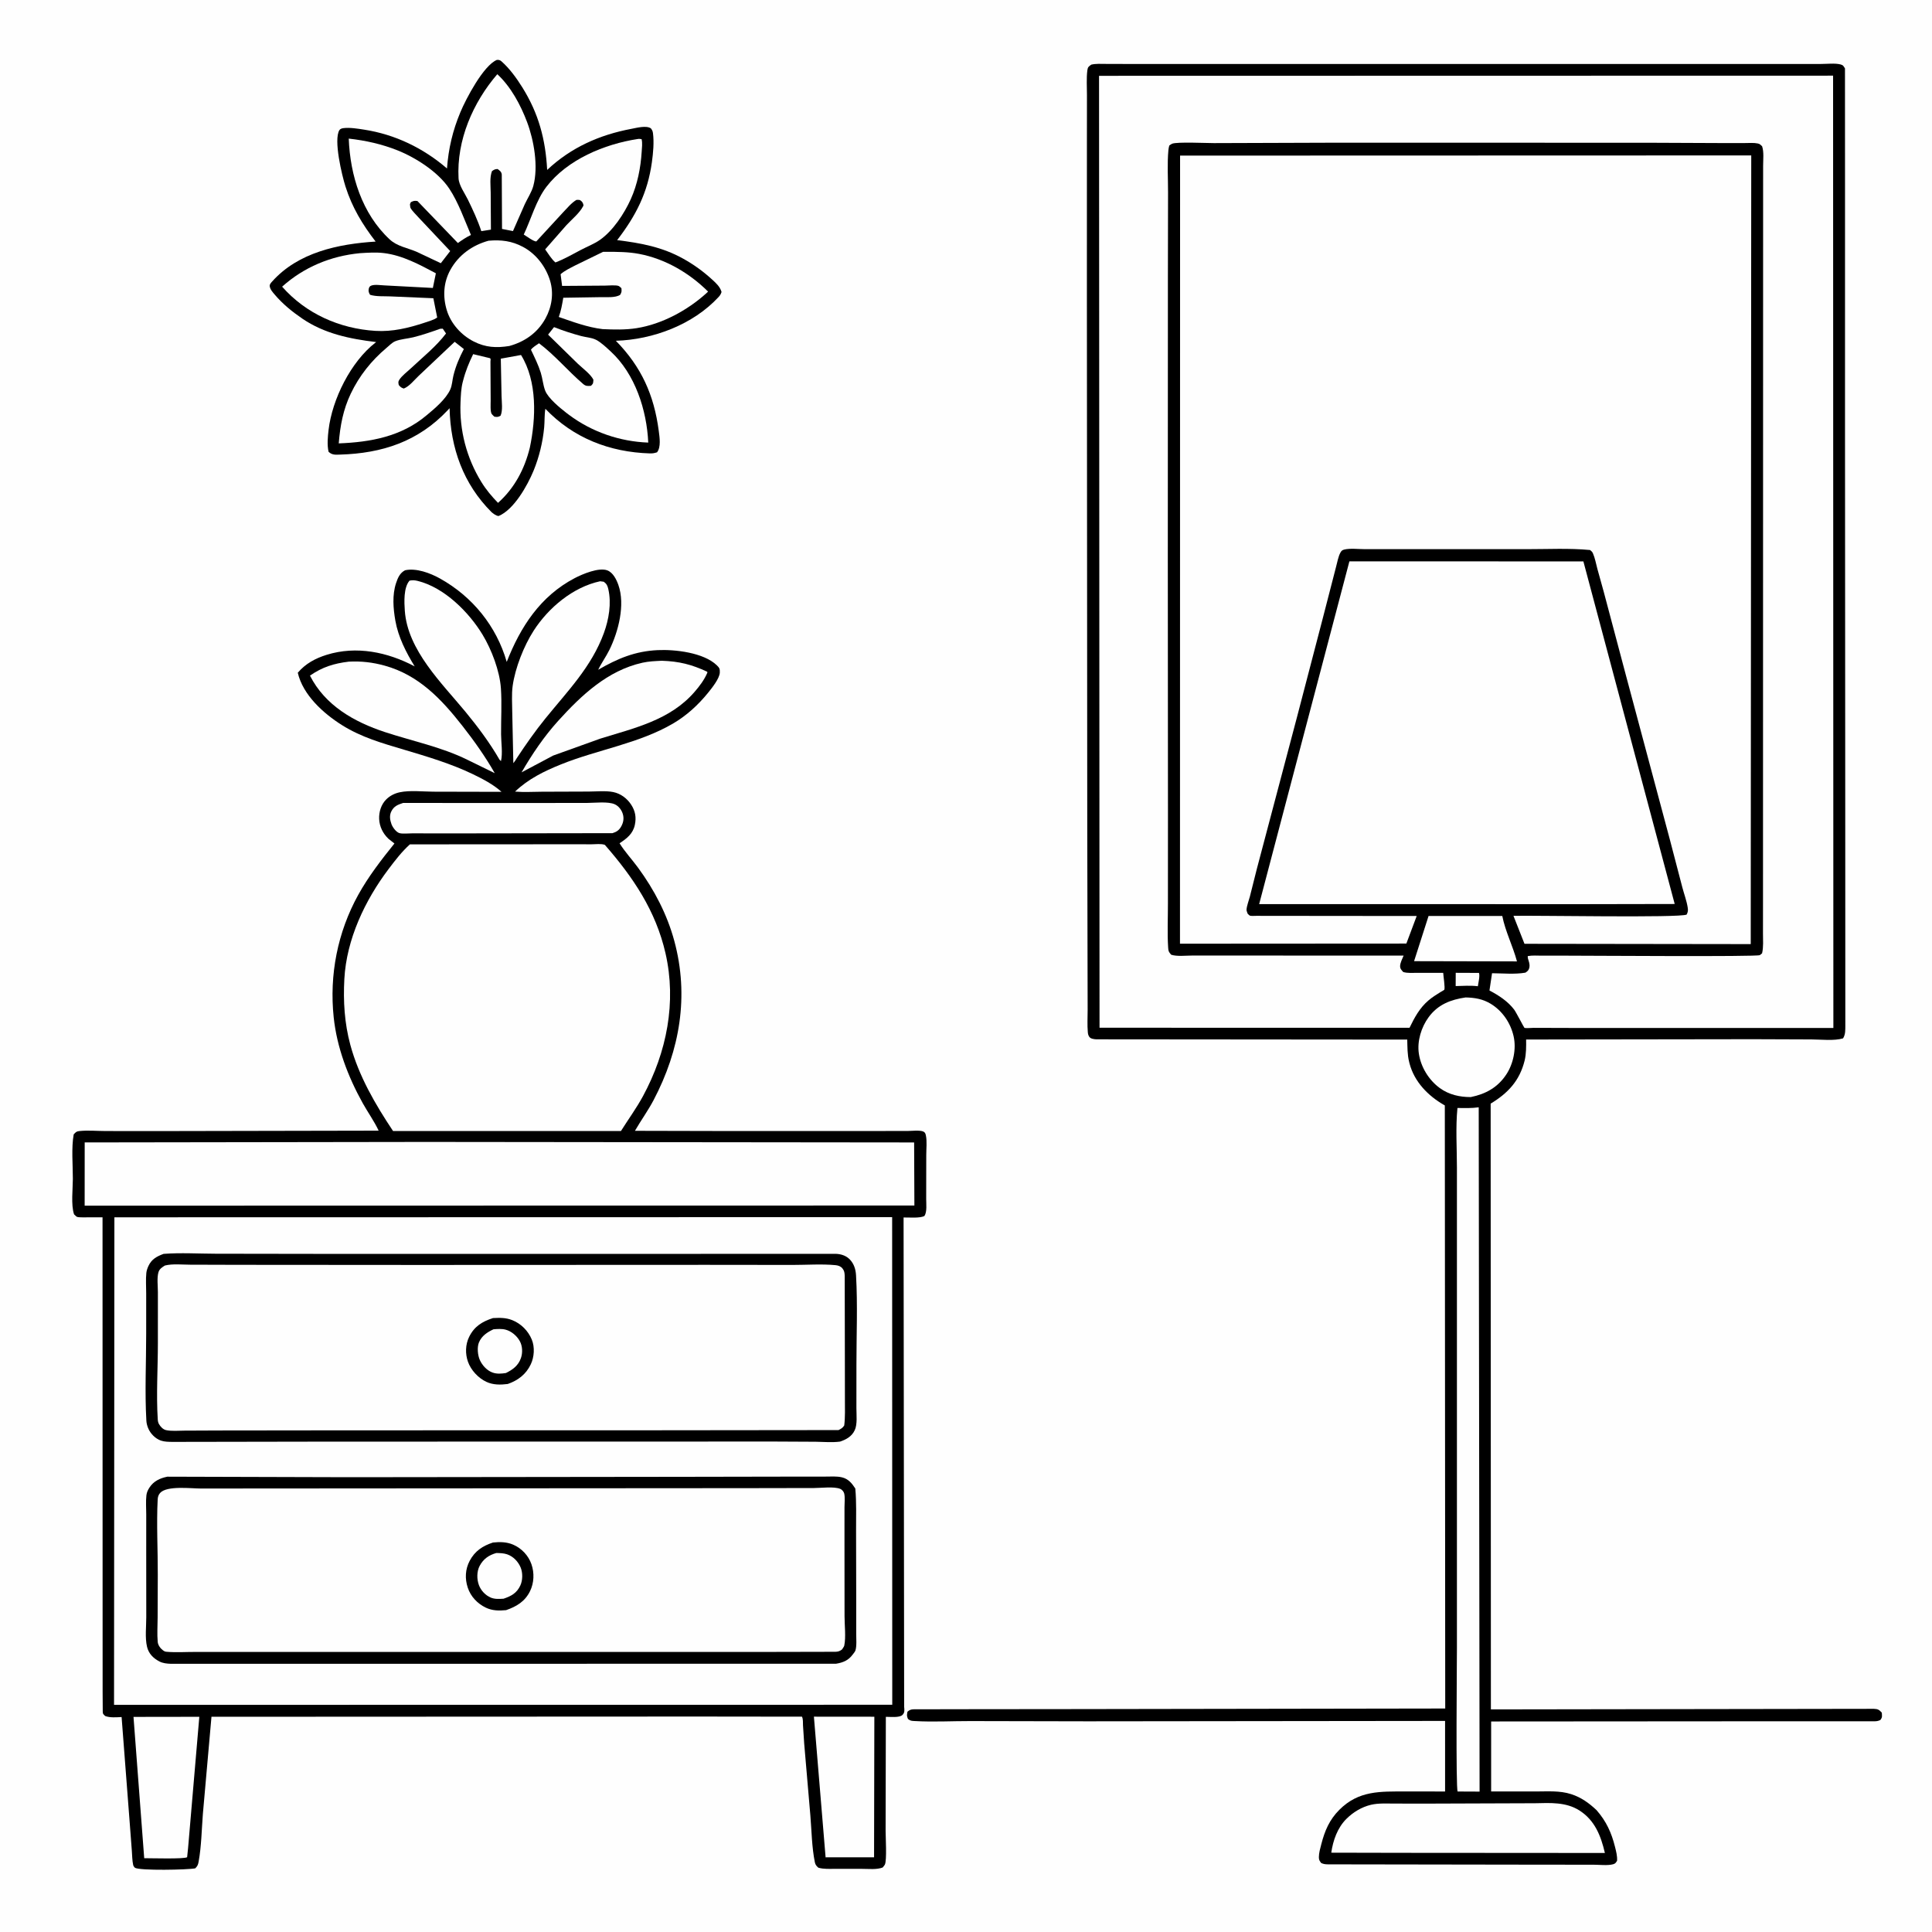
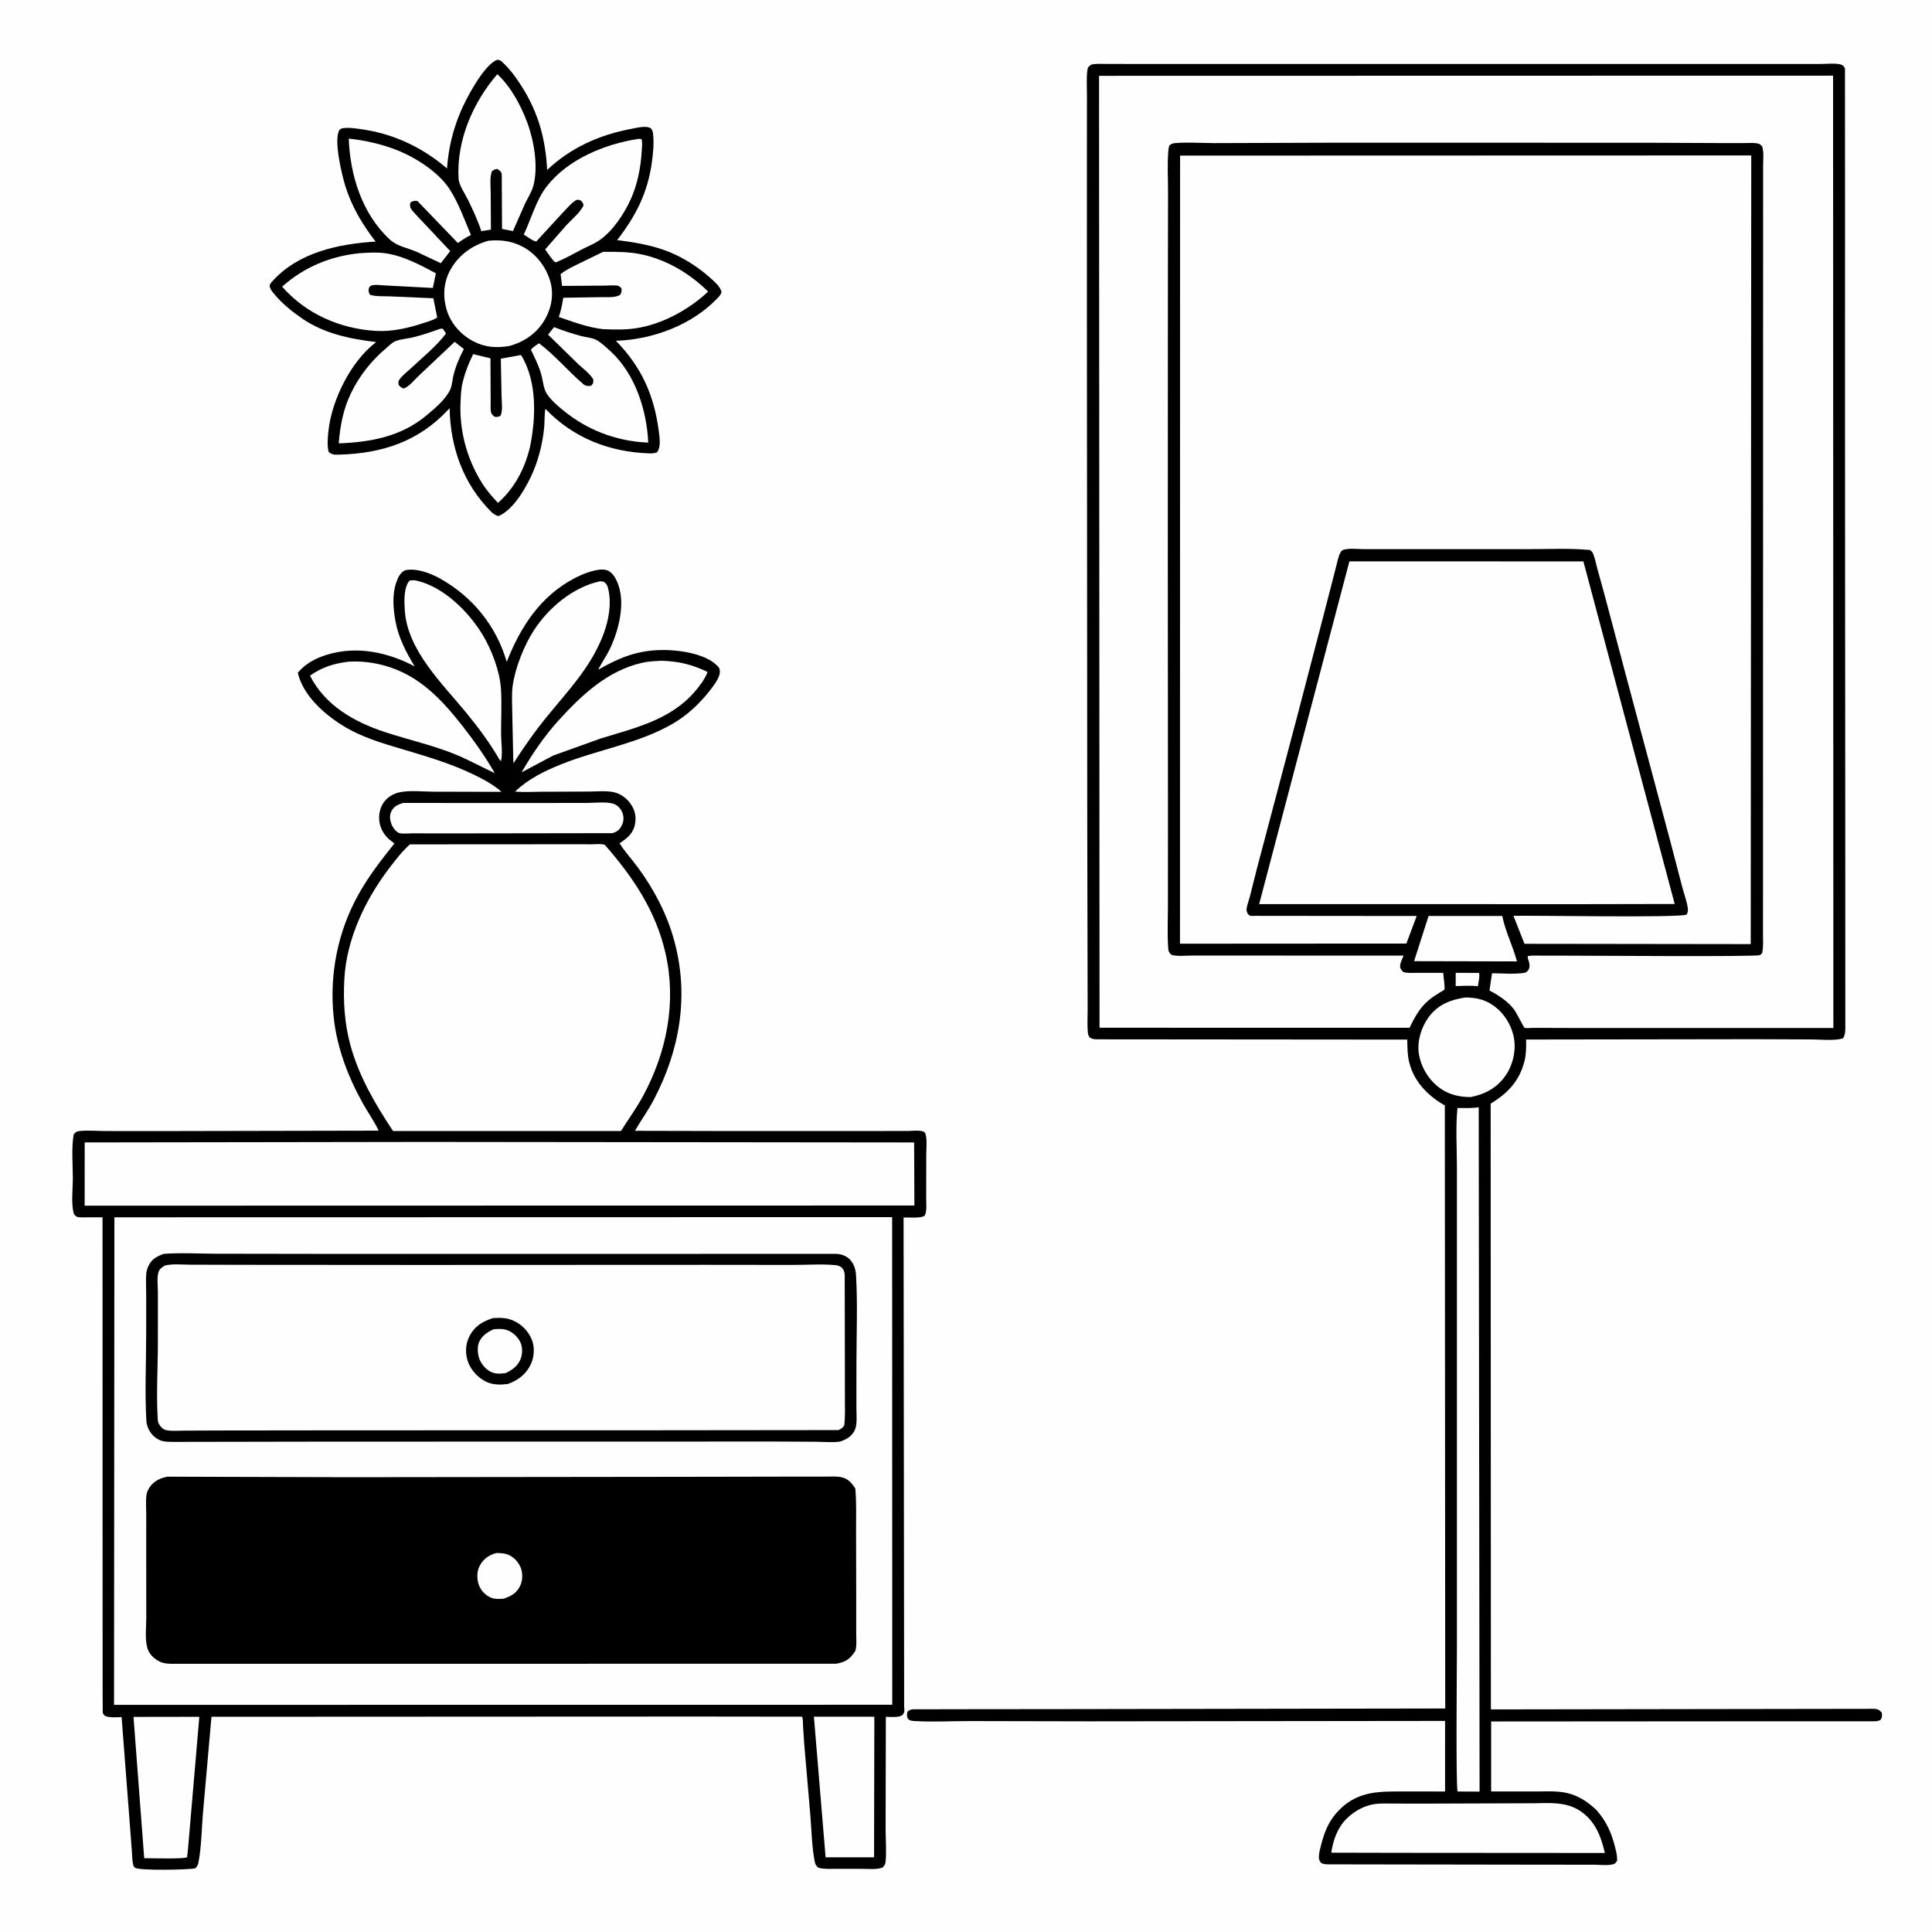
<svg xmlns="http://www.w3.org/2000/svg" version="1.1" style="display: block;" viewBox="0 0 2048 2048" width="1024" height="1024">
  <path transform="translate(0,0)" fill="rgb(254,254,254)" d="M -0 -0 L 2048 0 L 2048 2048 L -0 2048 L -0 -0 z" />
  <path transform="translate(0,0)" fill="rgb(0,0,0)" d="M 526.709 63.5 C 528.643 63.371 529.991 63.618 531.511 64.956 C 540.174 72.583 547.496 82.718 553.594 92.47 C 570.976 120.261 578.273 147.635 580.019 180.117 C 605.335 156.31 635.486 142.934 669.389 136.558 C 674.964 135.509 685.116 132.761 689.953 136.061 C 691.203 137.715 691.876 138.9 692.158 140.999 C 693.471 150.786 692.381 162.217 691.023 172 C 686.497 204.622 674.08 228.663 654.203 254.556 C 679.176 257.613 701.861 261.776 724.13 274.158 C 735.524 280.494 745.339 287.576 754.959 296.386 C 759.116 300.193 763.272 303.913 764.871 309.5 C 764.16 311.689 763.403 313.032 761.843 314.723 C 734.704 344.163 692.197 360.046 652.824 361.239 C 679.856 388.777 693.339 418.711 698.31 456.798 C 699.206 463.659 700.841 473.862 696.5 479.458 C 693.806 480.362 691.71 480.715 688.872 480.628 C 646.226 479.311 607.817 464.413 578.107 433.332 C 577.016 439.725 577.452 446.517 576.849 453 C 575.407 468.494 571.504 484.673 565.556 499.061 C 559.114 514.647 544.835 540.295 528.5 547.015 C 525.467 546.603 523.549 544.832 521.196 543.04 C 491.1 513.069 477.509 474.819 476.58 432.707 L 474.5 434.972 C 443.26 468.065 405.168 480.573 360.432 481.892 C 355.536 482.037 352.024 482.442 348.302 478.903 C 346.63 471.711 347.432 463.12 348.289 455.783 C 352.096 423.217 371.926 383.408 398.003 363.187 L 398.777 362.606 C 371.107 359.293 343.897 353.773 320.335 337.668 C 309.71 330.405 299.615 322.207 291.273 312.366 C 289.035 309.726 286.291 306.794 285.903 303.219 C 285.708 301.416 287.264 299.777 288.403 298.5 C 316.126 267.407 358.699 258.604 398.177 256.081 C 384.091 237.803 373.277 219.891 366.234 197.735 C 362.487 185.949 353.389 148.236 359.791 137.921 C 360.632 136.566 362.485 136.039 364 135.844 C 370.763 134.976 379.133 136.369 385.838 137.402 C 418.809 142.485 448.678 156.936 473.829 178.584 C 475.391 157.462 479.836 138.57 488 119 C 494.018 104.576 512.512 69.358 526.709 63.5 z" />
  <path transform="translate(0,0)" fill="rgb(254,254,254)" d="M 587.302 346.76 C 596.597 350.46 606.305 353.594 615.964 356.191 C 621.06 357.561 627.459 357.88 632.108 360.332 C 637.28 363.06 642.999 368.54 647.307 372.5 C 673.276 396.369 685.616 434.74 687.173 469.159 C 657.061 468.083 627.473 457.898 603.383 439.925 L 600.578 437.817 C 593.799 432.564 581.031 422.182 577.921 414.089 C 575.627 408.119 575.166 401.199 573.225 395.027 C 570.586 386.636 566.594 378.647 562.826 370.723 C 564.872 367.909 568.541 365.876 571.371 363.88 C 588.343 376.598 602.123 393.375 618.261 407.117 C 621.017 409.465 623.132 409.24 626.5 408.96 C 629.111 406.395 628.752 406.001 629.026 402.5 C 626.194 396.717 617.337 390.165 612.532 385.589 L 580.988 354.731 L 587.302 346.76 z" />
  <path transform="translate(0,0)" fill="rgb(254,254,254)" d="M 676.042 147.343 C 677.44 147.032 678.712 147.334 680.121 147.5 C 681.161 151.719 680.48 156.618 680.21 160.928 C 679.141 177.97 675.72 195.449 668.671 211.083 C 661.774 226.377 649.838 244.615 635.879 254.358 C 629.782 258.615 621.985 261.587 615.362 265.115 C 606.624 269.769 598.04 274.655 588.781 278.211 C 584.644 274.832 581.105 268.744 577.897 264.366 L 600.5 238.596 C 606.122 232.585 614.366 225.87 618.135 218.611 L 618.5 217.856 C 618.372 216.221 617.761 214.732 616.6 213.5 C 614.755 211.543 613.41 211.82 611 211.932 C 605.59 215.161 601.167 220.697 596.801 225.199 L 568.512 255.918 C 565.929 256.214 557.807 250.237 555.205 248.639 C 562.822 232.61 568.442 212.073 579.191 198.061 C 601.493 168.991 640.873 152.745 676.042 147.343 z" />
  <path transform="translate(0,0)" fill="rgb(254,254,254)" d="M 501.567 375.405 L 518.646 379.51 C 520.777 379.867 519.894 381.497 519.901 383.382 L 520.126 424.808 C 520.157 427.96 519.516 436.44 521.288 438.915 C 522.059 439.993 523.163 440.789 524.1 441.727 C 527.396 442.053 527.786 442.232 530.637 440.64 C 533.143 435.071 531.787 425.882 531.665 419.76 L 530.869 380.211 L 552.309 376.313 C 569.675 404.416 568.204 443.339 561.642 474.564 C 556.069 497.215 545.411 517.48 527.916 533.061 C 521.209 526.119 515.361 519.212 510.28 510.966 C 494.64 485.583 486.873 456.087 488.183 426.257 C 488.49 419.282 488.728 412.032 490.437 405.245 L 490.902 403.5 C 493.439 393.496 497.068 384.691 501.567 375.405 z" />
  <path transform="translate(0,0)" fill="rgb(254,254,254)" d="M 466.669 348.5 L 469.341 348.417 L 472.806 353.5 C 462.57 367.089 447.791 378.949 435.416 390.568 C 431.689 394.068 425.869 398.428 423.221 402.676 C 421.869 404.846 422.289 405.739 422.692 408.11 C 424.696 410.43 425.135 410.844 428 411.881 C 433.955 409.624 439.207 402.729 443.913 398.319 L 481.981 362.345 L 491.71 370.004 C 486.887 379.167 483.181 387.909 480.669 397.981 C 479.479 402.753 479.329 408.312 477.34 412.781 C 472.755 423.082 460.677 433.226 452.138 440.276 C 425.505 462.754 392.763 468.735 359.086 470.007 C 360.572 451.355 363.72 434.258 371.858 417.215 C 380.847 398.39 393.667 382.27 409.617 368.851 C 412.25 366.636 415.584 363.174 418.732 361.839 C 424.38 359.443 431.936 359.043 437.99 357.55 C 447.738 355.147 457.209 351.84 466.669 348.5 z" />
  <path transform="translate(0,0)" fill="rgb(254,254,254)" d="M 639.288 266.963 L 642.666 266.951 C 654.264 266.92 666.063 266.969 677.5 269.142 C 705.176 274.401 730.781 289.385 750.6 309.107 L 748.875 310.751 C 728.857 328.915 701.74 343.616 674.844 347.866 C 662.914 349.752 650.784 349.431 638.763 348.876 C 622.953 347 607.307 341.211 592.333 336.002 C 594.781 329.427 595.926 322.509 597.1 315.622 L 636.778 314.999 C 642.758 314.89 652.426 315.845 657.428 312.5 C 659.097 309.434 659.021 309.011 658.732 305.5 C 657.821 304.75 657.034 303.818 656 303.25 C 653.527 301.891 644.259 302.748 641.317 302.762 L 595.854 303.081 L 594.259 290.676 C 598.748 286.741 604.356 284.198 609.617 281.422 L 639.288 266.963 z" />
  <path transform="translate(0,0)" fill="rgb(254,254,254)" d="M 527.158 78.648 C 541.522 91.88 551.923 111.314 558.743 129.449 C 566.048 148.873 570.87 176.689 565.328 197.15 C 563.576 203.621 559.202 210.23 556.338 216.352 L 543.765 244.95 L 532.169 242.681 L 531.893 185 C 531.518 181.918 529.81 180.931 527.5 179.174 C 524.491 179.318 524.036 179.703 521.5 181.401 C 518.924 188.343 520.097 196.708 520.152 204.064 L 520.392 243.421 L 510.212 245.028 C 506.498 233.637 501.187 222.278 495.919 211.5 C 492.713 204.941 486.487 196.439 486.087 189.064 C 483.9 148.749 501.293 108.706 527.158 78.648 z" />
  <path transform="translate(0,0)" fill="rgb(254,254,254)" d="M 369.687 146.921 C 387.593 148.934 404.825 152.751 421.594 159.462 C 440.836 167.164 464.625 182.414 476.273 200.01 C 485.941 214.614 492.31 232.953 499.225 249.083 C 494.199 251.452 489.887 254.427 485.356 257.61 L 442.5 213.09 C 439.072 212.674 438.643 212.833 435.5 214.309 L 434.577 216.451 C 434.723 217.4 434.781 219.755 435.2 220.5 C 437.173 224.012 441.532 227.973 444.217 231.09 L 477.236 266.134 L 467.271 279.016 L 441.32 266.768 C 431.639 262.673 420.983 261.132 413.092 253.803 C 383.746 226.549 371.156 185.945 369.687 146.921 z" />
  <path transform="translate(0,0)" fill="rgb(254,254,254)" d="M 381.375 268.39 C 389.787 267.87 398.571 267.262 406.959 268.279 C 426.721 270.675 444.724 280.516 462.041 289.699 L 458.845 305.237 L 408.115 302.567 C 403.962 302.433 397.197 301.268 393.485 302.786 C 391.908 303.431 391.396 304.307 390.932 306 C 390.267 308.432 391.011 310.557 392.3 312.5 C 398.883 314.54 407.054 313.869 413.933 314.197 L 459.377 316.148 L 463.441 336.538 C 460.087 339.205 454.195 340.55 450.114 342.061 C 433.069 347.691 416.004 351.86 397.906 350.736 C 359.997 348.381 324.301 332.573 299.055 303.885 C 322.25 283.104 350.542 271.414 381.375 268.39 z" />
  <path transform="translate(0,0)" fill="rgb(254,254,254)" d="M 517.89 255.168 C 531.256 254.028 542.463 255.363 554.42 261.732 C 568.224 269.086 578.61 282.647 583.112 297.558 C 587.201 311.1 584.915 325.479 578.125 337.748 C 569.802 352.787 556.277 362.272 539.89 366.772 C 526.106 368.964 514.734 368.394 502.089 361.956 C 488.958 355.27 477.924 343.077 473.627 328.878 C 469.246 314.398 470.026 299.372 477.45 285.998 C 486.188 270.255 500.763 259.88 517.89 255.168 z" />
  <path transform="translate(0,0)" fill="rgb(0,0,0)" d="M 429.417 604.5 C 441.326 601.934 456.071 607.474 466.433 613.254 C 500.836 632.441 526.264 663.736 537.151 701.632 C 551.703 664.54 572.742 632 609.07 612.918 C 617.297 608.596 634.863 601.135 643.896 604.66 C 649.906 607.006 653.507 614.401 655.508 620.088 C 662.914 641.129 655.548 669.448 646.012 688.86 C 642.442 696.129 637.568 702.709 634.117 709.982 C 654.58 698.11 673.125 690.307 697.103 689.165 C 715.57 688.285 745.881 691.772 759.826 705.206 C 762.646 707.922 763.204 709.039 763.017 713 C 762.716 719.376 754.466 729.576 750.5 734.468 C 740.107 747.286 727.776 758.59 713.5 766.95 C 677.289 788.156 633.529 794.636 594.742 810.255 C 576.732 817.507 560.139 825.656 545.979 839.122 C 555.198 839.934 564.929 839.301 574.2 839.265 L 624.022 839.086 C 632.203 839.061 642.14 838.009 650.088 839.626 C 657.978 841.231 664.697 846.308 669.059 852.978 C 673.499 859.768 674.645 866.49 672.968 874.401 C 670.971 883.823 664.356 888.954 656.748 893.871 C 662.303 902.888 670.018 911.119 676.318 919.711 C 693.56 943.228 707.145 969.171 714.787 997.391 C 730.598 1055.77 720.715 1113.15 692.856 1166.12 C 686.94 1177.37 679.412 1187.71 673.054 1198.71 L 759.217 1198.91 L 915.978 1198.91 L 961.867 1198.89 C 966.106 1198.88 974.88 1197.83 978.659 1199.44 C 980.655 1200.3 981.07 1201.72 981.494 1203.72 C 982.777 1209.79 981.865 1218.07 981.874 1224.39 L 981.795 1270.63 C 981.771 1275.81 982.864 1284.56 979.976 1288.93 C 975.366 1291.58 963.453 1290.45 957.832 1290.57 L 958.436 1809.23 C 958.719 1812.49 959.266 1815.52 956.5 1818.03 C 953.202 1821.02 943.538 1819.87 939.031 1819.91 L 938.784 1940.7 C 938.764 1946.8 940.252 1972.05 938.006 1976.5 C 937.415 1977.67 936.435 1978.59 935.65 1979.64 C 929.224 1982.06 920.944 1981.05 914.129 1981.07 L 885.505 1981.04 C 879.493 1981.02 873.316 1981.53 867.5 1979.84 C 865.502 1978.04 864.339 1976.83 863.774 1974.05 C 860.559 1958.23 860.344 1940.64 859.018 1924.5 L 852.469 1848.19 L 851.214 1828.93 C 851.064 1826.06 851.466 1822.28 850.098 1819.74 L 739.5 1819.61 L 224.168 1819.85 L 215.048 1923 C 213.761 1939.47 213.521 1957.06 210.572 1973.29 C 209.933 1976.8 209.47 1977.95 207.022 1980.5 C 199.51 1982.09 148.236 1983.16 143.006 1979.9 C 142.235 1979 141.45 1978.21 141.18 1977 C 140.124 1972.28 140.139 1966.7 139.747 1961.85 L 137.421 1931.16 L 128.901 1820.14 C 123.303 1820.37 116.82 1821.03 111.5 1819.06 C 110.742 1818.21 109.734 1817.52 109.225 1816.5 C 108.777 1815.6 108.96 1812.66 108.904 1811.44 L 108.787 1793.66 L 108.76 1707.92 L 108.692 1290.4 L 87.5 1290.44 C 86.186 1290.4 82.481 1290.45 81.5 1289.86 C 80.363 1289.18 79.5 1288.12 78.5 1287.24 C 75.124 1277.26 77.213 1260.37 77.228 1249.57 C 77.25 1234.66 75.542 1217.08 78.116 1202.5 C 80.321 1200.25 80.762 1199.35 84 1198.99 C 93.01 1197.98 103.28 1198.95 112.397 1198.95 L 177.144 1198.98 L 401.381 1198.54 C 396.656 1188.45 389.864 1179.05 384.435 1169.27 C 368.895 1141.29 357.125 1110.47 353.734 1078.42 C 348.977 1033.45 357.829 988.23 379.75 948.565 C 390.444 929.213 404.296 911.31 418.125 894.134 L 411.84 889.196 C 405.968 883.674 402.258 876.241 401.921 868.169 C 401.606 860.635 404.025 852.75 409.474 847.356 C 413.412 843.458 418.445 840.952 423.846 839.825 C 434.654 837.569 448.313 839.159 459.367 839.213 L 531.633 839.378 C 522.926 831.536 511.766 825.726 501.255 820.653 C 478.131 809.492 452.707 801.968 428.131 794.655 C 405.092 787.799 383.073 781.574 362.5 768.649 C 342.763 756.249 321.093 736.671 315.662 713.138 C 323.797 703.494 334.328 697.863 346.189 694.16 C 377.926 684.253 410.956 691.282 439.572 706.386 C 430.458 691.544 422.131 675.294 419.094 657.949 C 416.836 645.057 415.653 630.7 419.87 618.032 C 421.738 612.42 423.961 607.285 429.417 604.5 z" />
  <path transform="translate(0,0)" fill="rgb(254,254,254)" d="M 427.285 851.163 L 555.538 851.205 L 622.193 851.146 C 630.257 851.15 644.707 849.33 651.788 852.631 C 655.72 854.463 658.689 858.294 660.053 862.353 C 661.679 867.196 660.917 871.892 658.387 876.286 C 656.135 880.196 653.456 881.902 649.251 883.186 L 478.359 883.437 L 436.858 883.382 C 433.189 883.355 426.426 884.129 423.221 883.069 C 419.854 881.957 416.192 876.959 414.997 873.695 C 413.37 869.246 412.617 864.561 414.807 860.148 C 417.582 854.558 421.644 853.031 427.285 851.163 z" />
  <path transform="translate(0,0)" fill="rgb(254,254,254)" d="M 862.776 1819.74 L 926.842 1819.8 L 926.543 1968.81 L 875.168 1968.84 L 862.776 1819.74 z" />
  <path transform="translate(0,0)" fill="rgb(254,254,254)" d="M 141.52 1819.98 L 211.286 1819.88 L 199.395 1958.76 L 198.37 1968.7 C 195.411 1970.84 159.437 1969.72 152.871 1969.77 L 141.52 1819.98 z" />
  <path transform="translate(0,0)" fill="rgb(254,254,254)" d="M 701.614 700.427 C 719.957 701.069 733.117 704.331 749.697 712.085 L 749.867 712.984 C 746.607 720.647 741.685 727.162 736.259 733.433 C 710.289 763.448 672.535 771.725 636.393 782.953 L 586.405 800.916 L 552.875 818.737 C 563.997 799.537 576.754 780.616 591.685 764.152 C 616.348 736.953 644.028 710.764 681.044 702.505 C 687.793 700.999 694.727 700.766 701.614 700.427 z" />
  <path transform="translate(0,0)" fill="rgb(254,254,254)" d="M 434.104 615.5 C 437.297 614.848 439.669 615.032 442.813 615.809 C 470.948 622.769 496.997 648.78 511.555 672.821 C 521.104 688.592 529.743 711.263 530.995 729.749 C 532.079 745.746 531.053 762.426 531.164 778.5 C 531.223 787.049 533.049 798.755 531.031 806.83 L 529.5 805.289 C 519.323 787.549 506.473 770.388 493.475 754.61 C 468.427 724.206 432.095 689.375 429.123 647.5 C 428.474 638.347 427.726 622.849 434.104 615.5 z" />
  <path transform="translate(0,0)" fill="rgb(254,254,254)" d="M 369.69 701.377 C 382.942 700.686 395.073 702.091 407.869 705.633 C 443.922 715.614 467.947 741.109 490.19 769.487 C 502.744 785.505 514.36 801.907 524.461 819.601 L 495.273 805.316 C 467.946 791.833 436.859 785.514 408 776.024 C 375.358 765.289 344.59 747.801 328.58 716.186 C 341.751 707.082 353.893 703.294 369.69 701.377 z" />
  <path transform="translate(0,0)" fill="rgb(254,254,254)" d="M 636.161 616.155 L 640.027 616.671 C 643.077 618.914 643.982 620.773 644.83 624.467 C 648.311 639.629 645.41 656.595 640.159 671 C 627.061 706.929 601.545 732.712 578.08 761.696 C 567.184 775.155 557.328 789.25 547.79 803.693 C 546.736 805.706 545.561 807.219 544.164 808.984 L 543.009 755.359 C 542.972 746.206 542.183 735.935 543.462 726.909 C 546.143 707.981 555.298 684.736 565.673 668.595 C 581.338 644.223 607.389 622.333 636.161 616.155 z" />
  <path transform="translate(0,0)" fill="rgb(254,254,254)" d="M 451.628 1210.5 L 969.015 1211.04 L 969.291 1277.91 L 609.5 1277.96 L 89.742 1278.07 L 89.783 1211.02 L 451.628 1210.5 z" />
  <path transform="translate(0,0)" fill="rgb(254,254,254)" d="M 434.517 895.055 L 591.277 894.959 L 627.228 894.979 C 631.349 894.979 637.332 894.139 641.164 895.593 C 671.124 929.871 695.178 965.497 705.461 1010.5 C 717.319 1062.4 706.796 1115.29 681.665 1161.82 C 674.749 1174.62 665.99 1186.58 658.235 1198.92 L 641.5 1198.95 L 416.66 1198.95 C 397.805 1170.66 380.25 1140.57 371.338 1107.5 C 365.164 1084.59 363.752 1061.46 365.017 1037.86 C 367.273 995.737 386.844 954.409 411.904 921.237 C 418.825 912.076 425.963 902.742 434.517 895.055 z" />
  <path transform="translate(0,0)" fill="rgb(254,254,254)" d="M 121.261 1290.39 L 945.711 1290.22 L 945.829 1807.12 L 120.885 1807.21 L 121.261 1290.39 z" />
  <path transform="translate(0,0)" fill="rgb(0,0,0)" d="M 177.402 1565.35 L 369.483 1565.9 L 721.838 1565.49 L 843.368 1565.27 L 874.964 1565.25 C 880.635 1565.26 886.987 1564.7 892.5 1566.04 C 899.328 1567.7 902.978 1572.25 906.659 1577.88 C 907.997 1592.51 907.429 1607.59 907.476 1622.29 L 907.626 1693.91 L 907.619 1731.59 C 907.604 1736.82 908.333 1744.75 906.78 1749.63 C 906.399 1750.82 904.59 1752.97 903.839 1753.98 C 899.249 1760.17 893.65 1762.38 886.302 1763.61 L 427.65 1763.69 L 265.509 1763.66 L 181.118 1763.69 C 177.029 1763.55 172.729 1763.15 169.045 1761.24 C 162.493 1757.85 157.585 1752.93 155.846 1745.6 C 153.601 1736.15 155.072 1724.11 155.052 1714.25 L 154.998 1645.22 L 155.019 1605.17 C 155.023 1598.63 154.434 1591.47 155.205 1585 C 155.561 1582.01 156.768 1579.44 158.389 1576.93 C 162.859 1570 169.625 1566.93 177.402 1565.35 z" />
-   <path transform="translate(0,0)" fill="rgb(254,254,254)" d="M 793.006 1577.5 L 862.798 1577.37 C 870.294 1577.37 884.131 1575.54 890.76 1578.29 C 892.578 1579.05 894.412 1581.23 894.877 1583.13 C 895.919 1587.4 895.194 1593.18 895.198 1597.62 L 895.184 1631.48 L 895.252 1713.38 C 895.254 1722.67 896.83 1735.61 894.932 1744.5 C 894.71 1745.54 893.171 1747.5 892.582 1748.5 C 890.153 1750.29 888.678 1750.83 885.638 1750.96 L 815.646 1751.11 L 676.57 1751.13 L 269.5 1751.13 L 207.145 1751.12 C 197.154 1751.09 186.413 1751.83 176.5 1750.95 C 174.848 1750.8 174.054 1750.35 172.691 1749.33 C 169.968 1747.3 167.503 1743.95 167.188 1740.5 C 166.424 1732.14 167.061 1723.27 167.095 1714.86 L 167.258 1669.39 C 167.357 1642.93 165.805 1615.84 167.147 1589.5 C 167.282 1586.84 167.937 1584.59 169.741 1582.58 C 176.901 1574.6 202.666 1577.9 212.788 1577.89 L 793.006 1577.5 z" />
  <path transform="translate(0,0)" fill="rgb(0,0,0)" d="M 522.571 1635.14 C 529.837 1634.35 537.211 1634.47 544.002 1637.41 C 552.976 1641.3 560.173 1648.94 563.368 1658.18 C 566.562 1667.42 566.146 1677.96 561.84 1686.74 C 556.474 1697.68 547.473 1703.01 536.451 1706.83 C 529.001 1707.55 521.888 1707.47 515 1704.18 C 506.101 1699.92 498.97 1692.42 495.853 1683 C 492.669 1673.38 493.152 1663.45 497.926 1654.45 C 503.434 1644.07 511.723 1638.68 522.571 1635.14 z" />
  <path transform="translate(0,0)" fill="rgb(254,254,254)" d="M 526.12 1646.24 C 529.877 1646.34 534.054 1646.41 537.629 1647.66 C 544.16 1649.94 549.256 1655.3 551.904 1661.6 C 554.257 1667.21 554.134 1675.2 551.561 1680.69 C 547.736 1688.86 541.919 1691.91 533.826 1694.69 C 529.266 1694.96 524.554 1695.33 520.241 1693.51 C 514.589 1691.12 509.848 1686.07 507.692 1680.35 C 505.352 1674.14 505.299 1665.83 508.451 1659.9 C 512.386 1652.49 518.22 1648.49 526.12 1646.24 z" />
  <path transform="translate(0,0)" fill="rgb(0,0,0)" d="M 173.41 1329.16 C 191.508 1327.79 210.382 1328.95 228.554 1329 L 336.434 1329.16 L 711.078 1329.17 L 827.587 1329.1 L 886 1329.11 C 888.955 1329.22 891.853 1329.74 894.601 1330.86 C 899.809 1332.98 903.482 1337.29 905.516 1342.44 C 906.708 1345.46 907.247 1348.65 907.433 1351.88 C 909.237 1383.15 907.832 1415.47 907.853 1446.85 L 907.826 1492.81 C 907.81 1499.68 909.004 1509.78 906.079 1516.02 C 902.955 1522.69 897.169 1525.9 890.505 1528.15 C 882.081 1529.28 873.159 1528.41 864.663 1528.31 L 822.394 1528.1 L 672.409 1528.12 L 343.049 1528.19 L 182.806 1528.46 C 178.799 1528.4 174.447 1528.41 170.618 1527.1 C 164.638 1525.04 159.353 1519.64 157.011 1513.82 C 155.993 1511.29 155.313 1508.73 155.156 1506 C 153.41 1475.61 154.973 1444.3 154.956 1413.79 L 154.968 1371.09 C 154.976 1364.02 154.416 1356.41 155.118 1349.39 C 155.374 1346.84 156.341 1344.14 157.431 1341.84 C 160.863 1334.58 166.314 1331.83 173.41 1329.16 z" />
  <path transform="translate(0,0)" fill="rgb(254,254,254)" d="M 174.826 1341.5 C 182.836 1339.48 193.139 1340.6 201.46 1340.62 L 252.724 1340.77 L 446.026 1340.91 L 749.181 1340.78 L 840.308 1340.88 C 855.12 1340.89 871.001 1339.71 885.702 1341.12 C 888.523 1341.39 891.184 1342.29 893.022 1344.57 C 895.114 1347.16 895.27 1349.23 895.431 1352.5 L 895.591 1439.97 L 895.641 1483.83 C 895.644 1492.88 896.013 1502 894.933 1511 C 893.322 1513.7 891.561 1514.55 888.887 1515.95 L 699.504 1516.15 L 361.024 1516.22 L 232.008 1516.37 L 195.276 1516.53 C 189.191 1516.55 181.946 1517.26 176 1515.98 C 172.816 1515.29 170.051 1512.28 168.5 1509.55 C 167.602 1507.96 167.328 1506.3 167.216 1504.5 C 165.562 1478.05 167.348 1450.42 167.357 1423.86 L 167.371 1369.76 C 167.382 1363.39 166.197 1354.49 168.013 1348.5 C 169.051 1345.08 171.952 1343.28 174.826 1341.5 z" />
  <path transform="translate(0,0)" fill="rgb(0,0,0)" d="M 522.598 1397.21 C 529.831 1396.87 536.169 1396.68 543.062 1399.43 C 552.409 1403.16 559.953 1410.8 563.756 1420.09 C 567.012 1428.06 566.323 1438.42 562.688 1446.16 C 557.696 1456.77 549.127 1463.32 538.206 1467.09 C 530.514 1468.05 522.7 1468.17 515.5 1464.78 C 506.945 1460.76 499.215 1452.43 496.054 1443.5 C 493.077 1435.09 493.322 1425.29 497.259 1417.24 C 502.714 1406.09 511.121 1400.9 522.598 1397.21 z" />
  <path transform="translate(0,0)" fill="rgb(254,254,254)" d="M 523.121 1409.1 C 527.185 1408.74 531.914 1408.44 535.881 1409.47 C 542.139 1411.09 548.008 1416.11 551.059 1421.74 C 553.9 1426.98 554.153 1434.03 552.204 1439.62 C 549.415 1447.63 543.564 1451.88 536.278 1455.47 C 531.349 1456.2 526.666 1456.64 521.908 1454.87 C 516.081 1452.71 511.234 1447.33 508.696 1441.78 C 506.413 1436.79 505.541 1428.27 507.695 1423.06 C 510.611 1416.02 516.53 1412.19 523.121 1409.1 z" />
  <path transform="translate(0,0)" fill="rgb(0,0,0)" d="M 1156.84 68.5 C 1161.89 67.331 1167.23 67.742 1172.4 67.751 L 1198.34 67.826 L 1287.37 67.817 L 1672.74 67.857 L 1882.09 67.805 L 1930.5 67.806 C 1936.74 67.811 1945.08 66.782 1951.06 68.298 C 1953.92 69.023 1954.23 70.171 1955.75 72.5 L 1955.8 201.812 L 1955.79 461.257 L 1956.04 856.992 L 1956.12 1086.55 C 1956.07 1091.47 1956.43 1096.37 1953.72 1100.7 C 1944.17 1103.54 1930.46 1101.88 1920.29 1101.83 L 1858.42 1101.6 L 1617.75 1101.94 C 1617.86 1109.17 1617.9 1117.24 1616.16 1124.28 C 1610.87 1145.62 1598.58 1158.75 1580.16 1169.89 L 1580.41 1812.04 L 1986.5 1811.43 C 1990.76 1811.63 1991.95 1812.39 1994.8 1815.5 C 1994.95 1819.23 1995.59 1820.29 1993.2 1823.3 C 1991.2 1824.21 1989.97 1824.51 1987.73 1824.61 L 1941.75 1824.65 L 1851.98 1824.64 L 1580.68 1824.83 L 1580.67 1899.03 L 1627.69 1899.04 C 1640.33 1899.05 1653.25 1897.93 1665.44 1901.85 C 1676.07 1905.26 1684.29 1911.21 1692.34 1918.76 C 1702.67 1930.53 1708.24 1942.68 1711.98 1957.75 C 1713.21 1962.71 1714.46 1967.35 1714.17 1972.5 C 1712.82 1974.52 1712.47 1975.48 1710 1976.18 C 1704.3 1977.79 1695.2 1976.67 1689.17 1976.67 L 1634.08 1976.63 L 1407.59 1976.28 C 1404.81 1976.21 1403.01 1976.03 1400.5 1974.86 C 1398.78 1972.47 1398.06 1971.73 1398.06 1968.67 C 1398.07 1964.14 1399.53 1959.19 1400.66 1954.83 C 1404.34 1940.6 1409.22 1929.07 1419.72 1918.52 C 1440.22 1897.92 1463.1 1899.06 1489.79 1899.02 L 1531.85 1899.05 L 1531.84 1824.25 L 1153.03 1824.67 L 1028.67 1824.41 C 1009.17 1824.36 989.177 1825.53 969.744 1824.38 C 966.194 1824.17 965.377 1824.3 962.5 1822.22 C 961.056 1818.74 961.322 1818.08 961.937 1814.5 C 964.106 1812.59 965.661 1812.02 968.5 1811.93 L 1029.04 1811.82 L 1142.41 1811.71 L 1532 1811.09 L 1531.57 1171.79 L 1530.79 1171.35 C 1513.78 1161.62 1499.24 1146.73 1494.17 1127.36 L 1493.71 1125.5 C 1491.8 1117.89 1491.96 1109.82 1491.73 1102.01 L 1162.11 1101.73 C 1159.71 1101.57 1156.13 1101.22 1154.69 1099.08 C 1153.62 1097.49 1153.31 1096.11 1153.14 1094.23 C 1152.43 1086.49 1152.97 1078.27 1152.95 1070.45 L 1152.85 1024.68 L 1152.54 876.594 L 1152.15 315.912 L 1152.17 148.752 L 1152.22 100.956 C 1152.24 92.337 1151.54 83.015 1152.64 74.5 C 1153.1 71.001 1154.03 70.503 1156.84 68.5 z" />
  <path transform="translate(0,0)" fill="rgb(254,254,254)" d="M 1543.13 1031.23 L 1567.77 1031.33 C 1568.96 1034.56 1567.06 1041.85 1566.6 1045.46 C 1558.91 1044.48 1550.82 1045.11 1543.07 1045.27 L 1543.13 1031.23 z" />
  <path transform="translate(0,0)" fill="rgb(254,254,254)" d="M 1514.33 970.996 L 1592.48 970.952 C 1595.61 987.084 1603.78 1003.04 1608.05 1019.12 L 1595.25 1019.09 L 1498.98 1018.88 L 1514.33 970.996 z" />
  <path transform="translate(0,0)" fill="rgb(254,254,254)" d="M 1553.63 1057.33 C 1563.28 1057.56 1571.67 1058.91 1580.1 1063.98 C 1592.57 1071.47 1601.28 1084.36 1604.49 1098.5 C 1607.51 1111.79 1604.2 1127.68 1596.76 1138.94 C 1587.68 1152.69 1575 1159.72 1559.06 1162.95 C 1547.3 1162.95 1535.99 1160.47 1526.29 1153.42 C 1514.61 1144.93 1506.19 1131.19 1504.05 1116.92 C 1502.06 1103.63 1506.63 1088.82 1514.48 1078.16 C 1524.29 1064.85 1537.72 1059.64 1553.63 1057.33 z" />
  <path transform="translate(0,0)" fill="rgb(254,254,254)" d="M 1627.29 1911.51 C 1643.29 1911.15 1660.01 1910.14 1674.16 1919.11 C 1690.62 1929.54 1697.03 1946.14 1701.25 1964.23 L 1486.5 1964.08 L 1411.2 1963.92 C 1413.1 1950.87 1417.72 1937.63 1427.17 1928.16 C 1434.27 1921.04 1443.54 1915.42 1453.38 1913.13 C 1461.27 1911.3 1469.88 1911.87 1477.91 1911.87 L 1514.76 1911.9 L 1627.29 1911.51 z" />
  <path transform="translate(0,0)" fill="rgb(254,254,254)" d="M 1544.96 1174.5 C 1552.85 1174.6 1559.58 1174.87 1567.5 1173.8 L 1568.42 1899.17 L 1545.15 1899.07 C 1543.12 1895.35 1544.39 1763.33 1544.4 1746.65 L 1544.4 1357.6 L 1544.4 1237.76 C 1544.4 1217.09 1542.9 1195.03 1544.96 1174.5 z" />
  <path transform="translate(0,0)" fill="rgb(254,254,254)" d="M 1430.42 595.044 L 1678.46 595.122 L 1775.25 958.27 L 1678.5 958.449 L 1334.76 958.405 L 1430.42 595.044 z" />
  <path transform="translate(0,0)" fill="rgb(254,254,254)" d="M 1165.03 80.368 L 1943.15 80.199 L 1943.45 1089.68 L 1665.16 1089.68 L 1625.71 1089.56 C 1623.76 1089.56 1617.36 1090.16 1615.94 1089.53 C 1615.52 1089.34 1607.03 1072.78 1605.02 1070.16 C 1598.17 1061.24 1588.71 1055.14 1578.9 1049.96 L 1581.63 1031.66 C 1592.96 1031.75 1605.91 1033.01 1617 1031.05 C 1618.56 1029.97 1619.87 1029.14 1620.65 1027.31 C 1621.95 1024.27 1621.33 1021.12 1620.31 1018.12 C 1619.65 1016.17 1619.46 1015.67 1619.48 1013.5 C 1624.29 1012.59 1629.71 1013.05 1634.62 1013.05 L 1662.55 1013.05 C 1685.51 1013.05 1861.95 1014.32 1865.42 1012.5 C 1866.36 1012.01 1867.07 1011.17 1867.89 1010.5 C 1869.47 1003.81 1868.81 996.266 1868.83 989.415 L 1868.86 951.183 L 1868.88 807.813 L 1868.97 220.5 L 1868.98 175.85 C 1868.97 169.246 1869.99 161.236 1867.89 155 C 1866.18 153.478 1865.67 152.595 1863.38 152.1 C 1859.1 151.179 1854.06 151.647 1849.66 151.642 L 1825.25 151.655 L 1749.29 151.332 L 1419.4 151.256 L 1286.84 151.696 C 1279.16 151.72 1247.75 150.219 1242.5 152.348 C 1241.4 152.793 1240.5 153.619 1239.5 154.255 C 1239.07 155.892 1238.73 157.31 1238.57 159 C 1237.19 173.563 1238.21 189.39 1238.18 204.07 L 1238.02 295.763 L 1237.93 590.784 L 1238.09 862.991 L 1238.05 958.082 C 1238.07 973.357 1237.31 989.082 1238.28 1004.28 C 1238.54 1008.35 1238.78 1008.93 1241.5 1012.05 C 1247.66 1014.07 1256.86 1012.93 1263.43 1012.93 L 1309.19 1012.92 L 1487.88 1012.99 C 1486.55 1016.17 1484.29 1020.51 1484.18 1024 C 1484.09 1026.94 1485.68 1028.33 1487.5 1030.38 C 1492.12 1031.79 1497.57 1031.24 1502.38 1031.25 L 1529.86 1031.24 C 1530.01 1034.65 1532.04 1047.17 1531.01 1049.24 C 1530.88 1049.49 1527.25 1051.49 1526.91 1051.7 C 1522.64 1054.33 1518.17 1057.16 1514.34 1060.4 C 1504.91 1068.38 1499.47 1078.56 1494.16 1089.5 L 1165.55 1089.44 L 1165.03 80.368 z" />
  <path transform="translate(0,0)" fill="rgb(254,254,254)" d="M 1250.93 164.946 L 1856.39 164.761 L 1855.85 1000.79 L 1616.01 1000.47 L 1604.34 970.817 C 1627.29 970.266 1780.18 973.112 1787.9 969.5 C 1789.34 966.723 1789.53 965.129 1789.04 962 C 1787.95 954.943 1785.13 947.496 1783.31 940.506 L 1770.24 890.453 L 1724.15 718.142 L 1699.99 627.188 L 1693.28 603.003 C 1691.84 597.617 1690.78 591.566 1688.55 586.491 C 1687.86 584.905 1686.84 584.07 1685.5 583.036 C 1663.38 580.938 1640.17 582.182 1617.93 582.145 L 1493.28 582.112 L 1446.37 582.128 C 1439.95 582.119 1431.16 581.037 1425.02 582.548 C 1422.85 583.081 1422.02 583.806 1420.93 585.732 C 1418.55 589.964 1417.56 596.364 1416.23 601.05 L 1402.12 655.737 L 1374.94 759.872 L 1332.33 920.941 L 1324.89 950.499 C 1323.81 954.642 1321.55 960.326 1321.36 964.5 C 1321.32 965.438 1322.22 967.468 1322.5 968.456 C 1323.33 969.182 1323.99 970.178 1325 970.634 C 1326.09 971.127 1330.21 970.808 1331.69 970.83 L 1359.19 970.862 L 1501.76 970.999 L 1490.81 1000.21 L 1250.83 1000.36 L 1250.93 164.946 z" />
</svg>